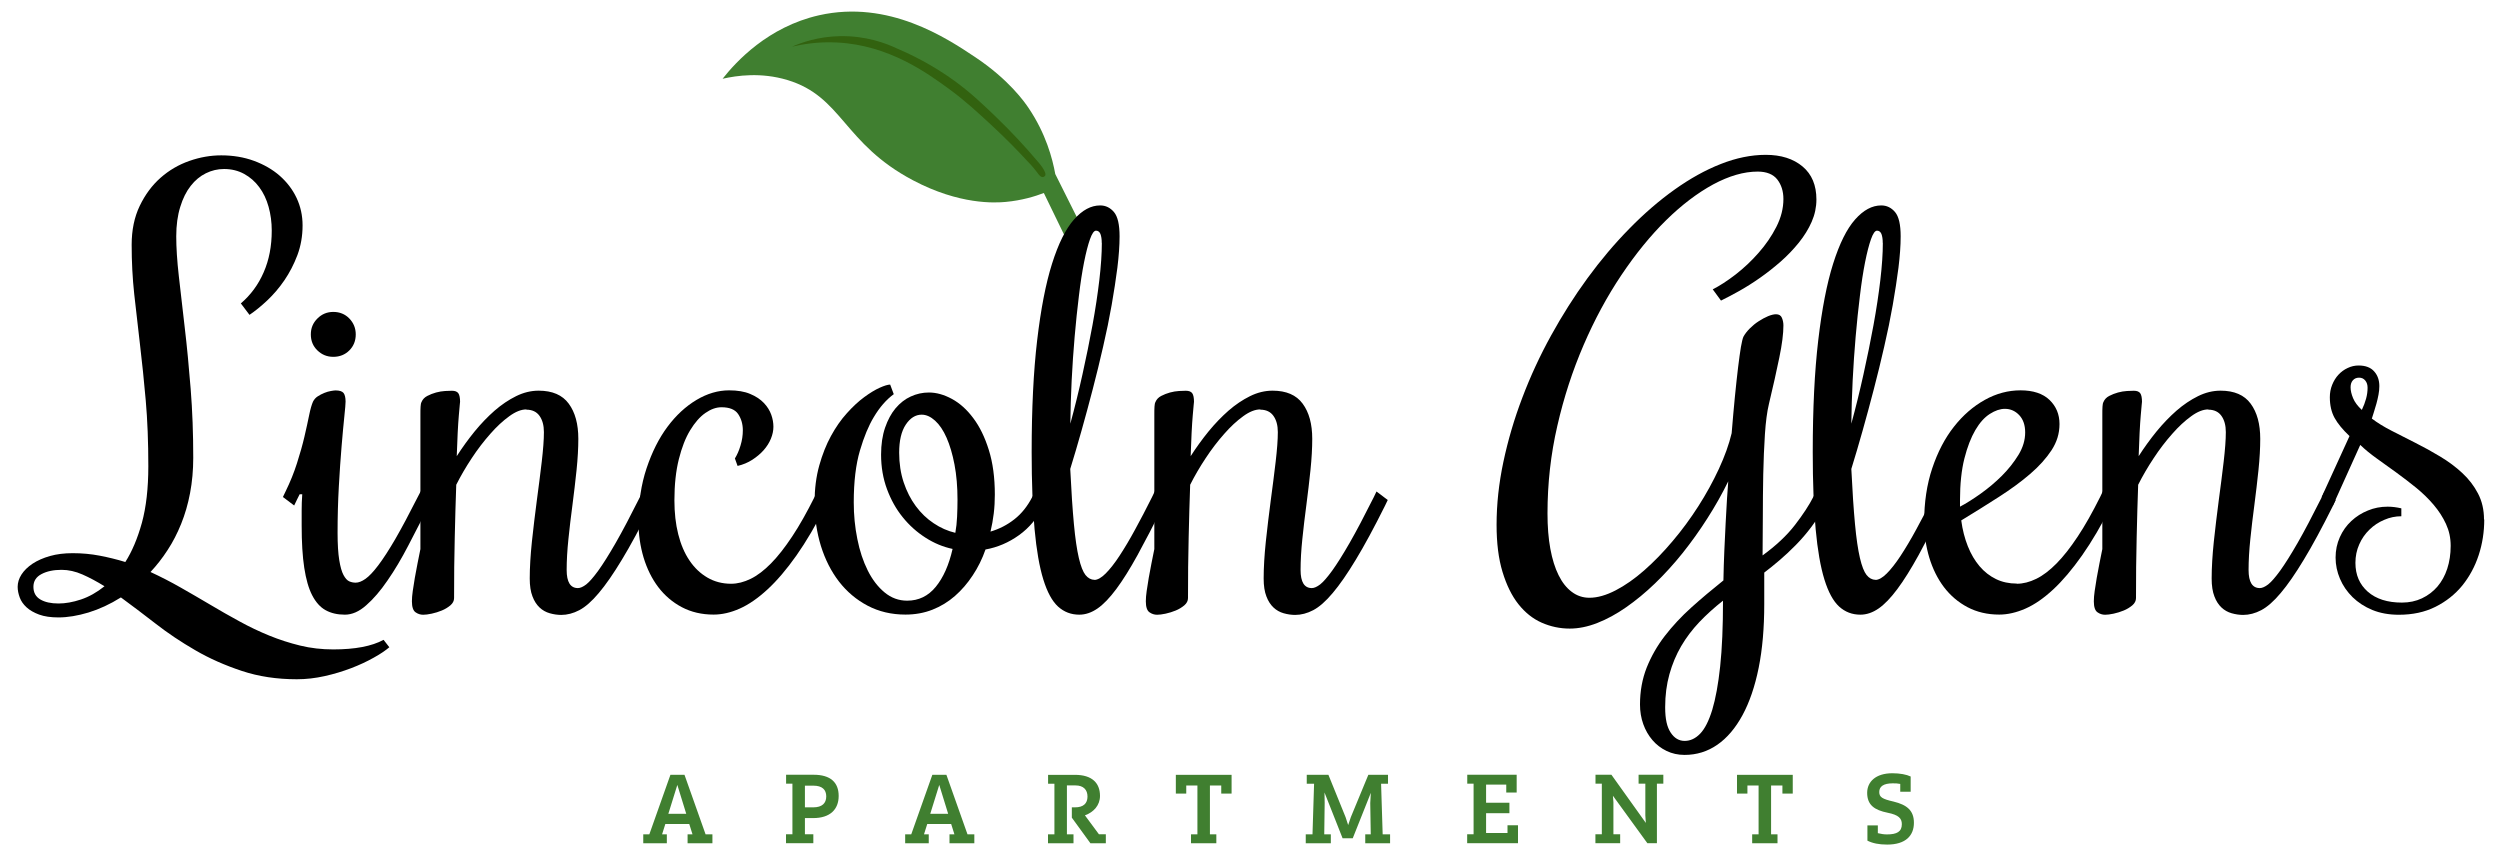
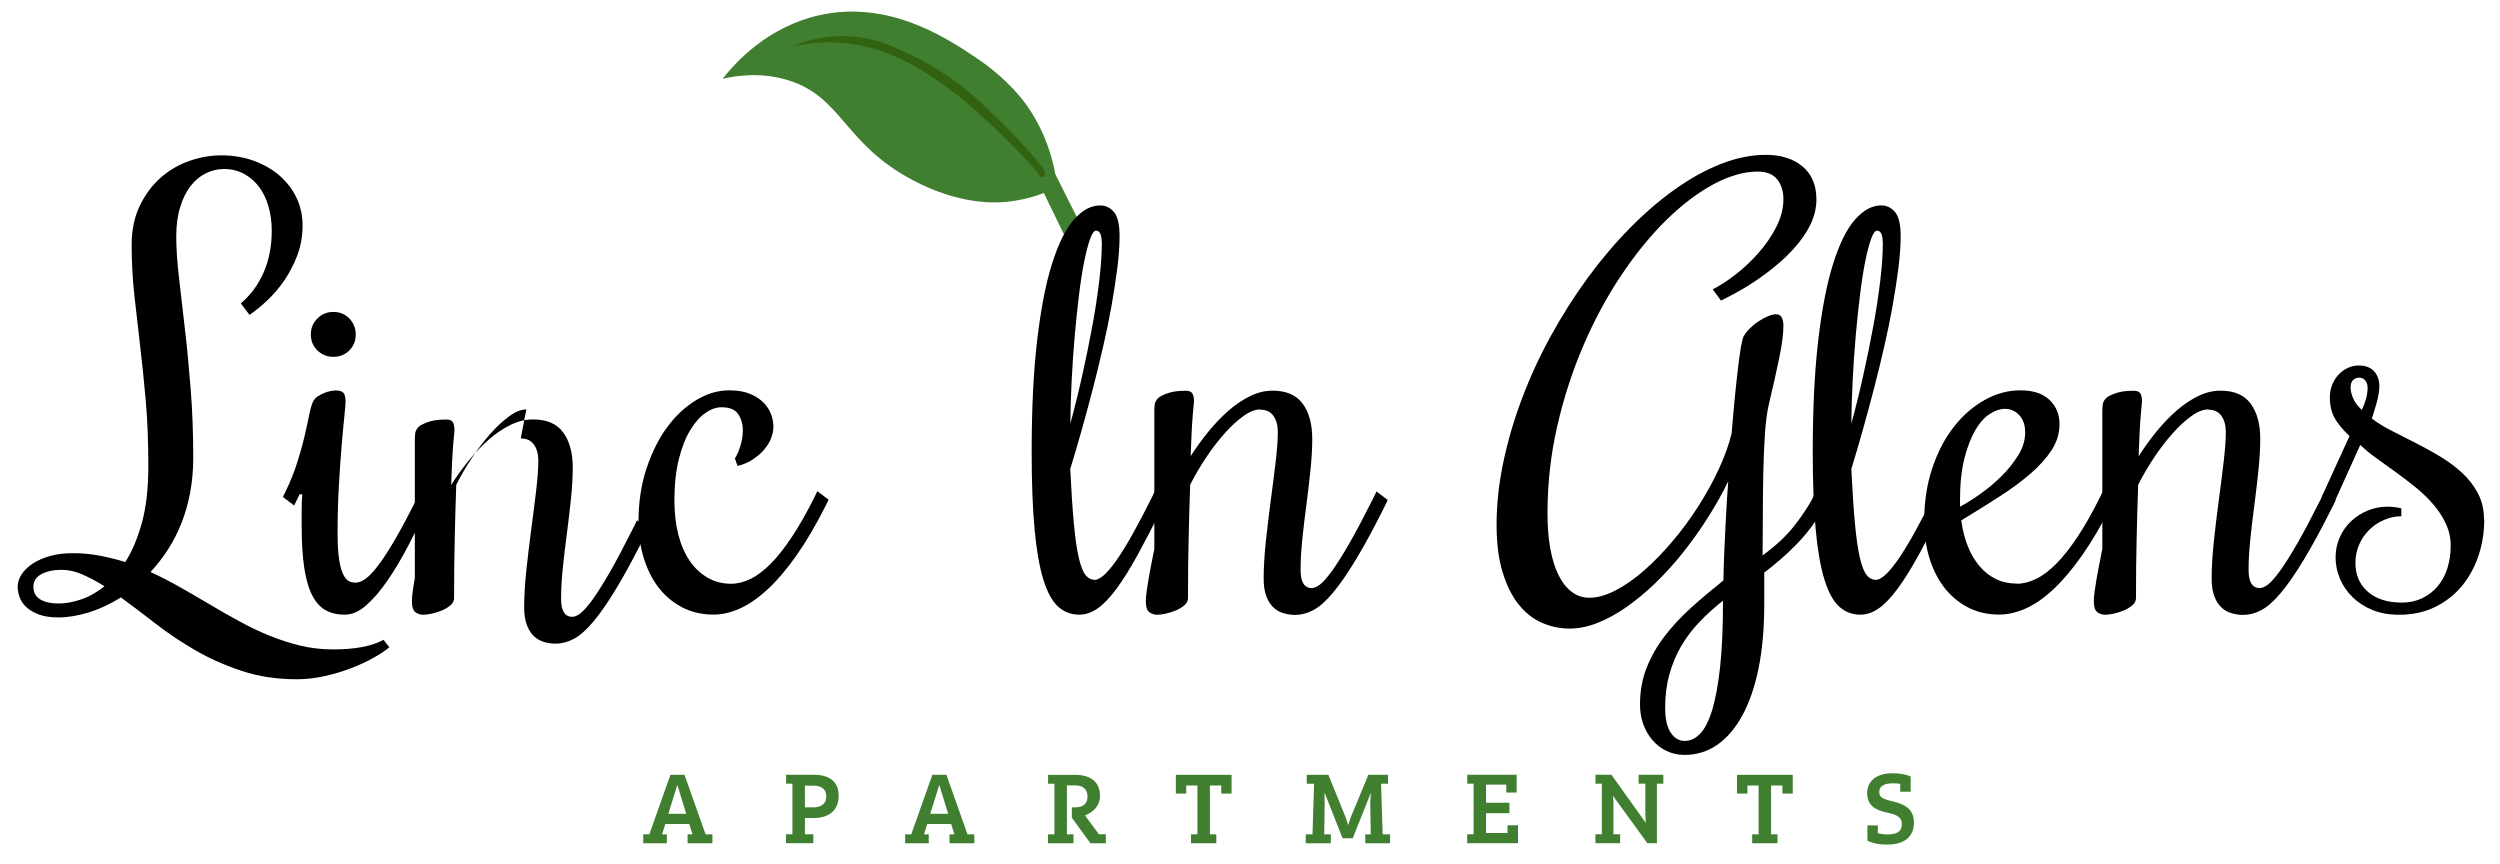
<svg xmlns="http://www.w3.org/2000/svg" id="logos" viewBox="0 0 300 103.62">
  <defs>
    <style>
      .cls-1 {
        fill: #000;
      }

      .cls-1, .cls-2, .cls-3 {
        stroke-width: 0px;
      }

      .cls-2 {
        fill: #32620f;
      }

      .cls-3 {
        fill: #407f30;
      }
    </style>
  </defs>
  <path class="cls-3" d="M127.85,28.49c-.86-1.78-1.73-3.56-2.59-5.33-1.07.41-2.64.89-4.57,1.07-1.29.12-5.54.36-11.12-2.59-8.4-4.43-8.47-10.05-15.09-12.04-3.16-.95-6.04-.54-7.77-.15,1.61-2.04,5.44-6.23,11.58-7.62,8.36-1.88,15.29,2.73,18.74,5.03,4.04,2.69,5.93,5.4,6.4,6.1,2.08,3.08,2.87,6.08,3.2,7.92,1.02,2.03,2.03,4.06,3.05,6.1-.61.51-1.22,1.02-1.83,1.52Z" />
  <g>
    <path class="cls-1" d="M28.9,36.41c1.18-1.01,2.1-2.25,2.74-3.73.65-1.48.97-3.15.97-5.01,0-1.01-.13-1.96-.38-2.86-.25-.9-.62-1.68-1.12-2.35-.49-.67-1.1-1.2-1.81-1.59-.71-.39-1.52-.59-2.41-.59-.77,0-1.49.17-2.18.51-.69.34-1.3.84-1.82,1.51-.53.67-.95,1.51-1.26,2.53-.32,1.02-.48,2.2-.48,3.53s.1,2.93.31,4.78c.21,1.85.44,3.91.71,6.18s.5,4.71.71,7.34c.21,2.63.31,5.39.31,8.28,0,1.49-.13,2.9-.38,4.22-.25,1.33-.61,2.56-1.07,3.7-.46,1.14-1,2.19-1.63,3.15-.62.96-1.31,1.84-2.05,2.63,1.23.57,2.44,1.19,3.63,1.87,1.19.68,2.37,1.36,3.53,2.05,1.16.69,2.33,1.36,3.51,2,1.18.65,2.38,1.22,3.58,1.71,1.2.49,2.44.89,3.71,1.2,1.27.31,2.6.46,3.97.46,2.61,0,4.62-.38,6.04-1.15l.69.89c-.46.39-1.09.82-1.89,1.26-.8.45-1.7.87-2.69,1.25-1,.38-2.05.7-3.17.95-1.12.25-2.23.38-3.35.38-2.39,0-4.59-.33-6.6-1-2.02-.67-3.88-1.49-5.58-2.48-1.71-.99-3.3-2.05-4.76-3.19-1.47-1.14-2.86-2.19-4.17-3.15-1.29.81-2.59,1.41-3.89,1.81-1.3.39-2.5.59-3.6.59-.92,0-1.69-.11-2.32-.34-.62-.23-1.13-.52-1.51-.87-.38-.35-.66-.74-.82-1.18-.16-.44-.25-.86-.25-1.28,0-.5.15-1,.46-1.48.31-.48.75-.91,1.33-1.3.58-.38,1.28-.69,2.09-.92.81-.23,1.72-.34,2.73-.34,1.12,0,2.2.1,3.24.3,1.04.2,2.06.45,3.07.76.81-1.27,1.47-2.84,1.99-4.71.51-1.87.77-4.13.77-6.78,0-2.89-.1-5.52-.31-7.9-.21-2.38-.44-4.61-.69-6.7-.25-2.09-.48-4.11-.69-6.04-.21-1.94-.31-3.91-.31-5.93,0-1.77.32-3.33.97-4.68.65-1.35,1.48-2.47,2.5-3.37,1.02-.9,2.17-1.57,3.45-2.02,1.28-.45,2.56-.67,3.83-.67,1.42,0,2.73.22,3.93.66,1.19.44,2.22,1.03,3.09,1.79.86.76,1.54,1.64,2.02,2.66.48,1.02.72,2.12.72,3.3,0,1.27-.21,2.46-.62,3.56-.42,1.11-.94,2.11-1.56,3.02-.62.91-1.31,1.71-2.05,2.41-.74.7-1.46,1.28-2.14,1.74l-1.02-1.35ZM7.02,72.42c.83,0,1.73-.16,2.69-.48.96-.32,1.91-.85,2.83-1.59-.92-.57-1.8-1.04-2.64-1.41-.84-.37-1.68-.56-2.51-.56-.96,0-1.77.17-2.41.51-.65.34-.97.85-.97,1.53s.27,1.18.82,1.51c.55.33,1.28.49,2.2.49Z" />
    <path class="cls-1" d="M35.96,59.31l-.33.66-.33.69-1.35-1.02.33-.69c.55-1.12,1-2.24,1.36-3.37.36-1.13.66-2.18.89-3.17s.42-1.85.57-2.6c.15-.74.31-1.28.46-1.61.13-.26.32-.48.57-.64.25-.16.51-.3.79-.41.27-.11.54-.19.79-.23.25-.04.43-.07.54-.07.48,0,.8.1.97.3.16.2.25.55.25,1.05,0,.24-.05.84-.15,1.79-.1.95-.21,2.15-.33,3.58-.12,1.43-.23,3.04-.33,4.83-.1,1.79-.15,3.63-.15,5.54,0,1.38.07,2.47.2,3.27.13.8.3,1.4.51,1.79.21.39.44.65.69.76.25.11.51.16.77.16.35,0,.74-.15,1.18-.46.44-.31.95-.85,1.54-1.63.59-.78,1.27-1.83,2.04-3.15.77-1.33,1.66-3.01,2.69-5.04l.36-.69,1.35,1.02-.36.69c-.83,1.62-1.66,3.22-2.48,4.8-.82,1.58-1.65,2.98-2.5,4.2-.84,1.23-1.69,2.22-2.55,2.97-.85.76-1.71,1.13-2.56,1.13-.9,0-1.67-.18-2.32-.54-.65-.36-1.18-.96-1.61-1.79-.43-.83-.74-1.93-.95-3.3-.21-1.37-.31-3.06-.31-5.08v-1.79c0-.62.02-1.28.07-1.95h-.33ZM42.69,40.13c0,.77-.26,1.41-.77,1.92-.51.51-1.16.77-1.92.77s-1.38-.26-1.91-.77c-.53-.51-.79-1.15-.79-1.92s.26-1.38.79-1.91c.53-.53,1.16-.79,1.91-.79s1.41.26,1.92.79c.51.53.77,1.16.77,1.91Z" />
-     <path class="cls-1" d="M63.16,49.13c-.61,0-1.3.27-2.05.82-.76.55-1.52,1.25-2.28,2.12-.77.87-1.51,1.83-2.22,2.91-.71,1.07-1.33,2.14-1.86,3.19-.07,1.93-.13,4.03-.18,6.31-.06,2.28-.08,4.71-.08,7.29,0,.33-.15.62-.44.87-.3.25-.64.46-1.03.62s-.8.29-1.22.38c-.42.09-.76.13-1.02.13-.33,0-.64-.1-.92-.3-.28-.2-.43-.63-.43-1.31,0-.33.03-.74.1-1.23s.15-1.02.25-1.59c.1-.57.21-1.16.33-1.76.12-.6.24-1.17.34-1.69v-16.06c0-.44,0-.78.02-1.03.01-.25.05-.44.12-.57.13-.31.36-.55.69-.72.33-.17.68-.31,1.05-.41.37-.1.73-.16,1.08-.18.35-.02.62-.03.82-.03.37,0,.63.1.77.3.14.2.21.55.21,1.05,0-.07-.05.47-.15,1.61-.1,1.14-.18,2.77-.25,4.89.66-1.03,1.37-2.01,2.14-2.96.77-.94,1.57-1.77,2.4-2.5.83-.72,1.69-1.3,2.58-1.74.89-.44,1.79-.66,2.71-.66,1.64,0,2.85.52,3.61,1.56.77,1.04,1.15,2.45,1.15,4.22,0,1.12-.07,2.36-.21,3.73-.14,1.37-.31,2.76-.49,4.17-.19,1.41-.35,2.79-.49,4.14-.14,1.35-.21,2.58-.21,3.7,0,1.45.45,2.17,1.35,2.17.28,0,.62-.15,1-.44.38-.3.86-.85,1.45-1.66.58-.81,1.28-1.92,2.09-3.33.81-1.41,1.77-3.24,2.89-5.47l.33-.69,1.35,1.02-.33.69c-1.31,2.63-2.48,4.79-3.5,6.47-1.02,1.69-1.94,3.02-2.78,4.01-.83.99-1.61,1.67-2.33,2.05-.72.38-1.45.57-2.17.57-.46,0-.92-.07-1.38-.2-.46-.13-.87-.36-1.22-.69-.35-.33-.64-.77-.85-1.33-.22-.56-.33-1.28-.33-2.15,0-1.31.09-2.79.26-4.43.18-1.64.37-3.29.59-4.93.22-1.64.42-3.19.59-4.65.17-1.46.26-2.64.26-3.56,0-.81-.18-1.46-.53-1.95-.35-.49-.88-.74-1.58-.74Z" />
+     <path class="cls-1" d="M63.16,49.13c-.61,0-1.3.27-2.05.82-.76.55-1.52,1.25-2.28,2.12-.77.87-1.51,1.83-2.22,2.91-.71,1.07-1.33,2.14-1.86,3.19-.07,1.93-.13,4.03-.18,6.31-.06,2.28-.08,4.71-.08,7.29,0,.33-.15.62-.44.87-.3.25-.64.46-1.03.62s-.8.29-1.22.38c-.42.09-.76.13-1.02.13-.33,0-.64-.1-.92-.3-.28-.2-.43-.63-.43-1.31,0-.33.03-.74.1-1.23s.15-1.02.25-1.59v-16.06c0-.44,0-.78.02-1.03.01-.25.05-.44.12-.57.13-.31.36-.55.69-.72.33-.17.68-.31,1.05-.41.37-.1.73-.16,1.08-.18.35-.02.62-.03.82-.03.37,0,.63.1.77.3.14.2.21.55.21,1.05,0-.07-.05.47-.15,1.61-.1,1.14-.18,2.77-.25,4.89.66-1.03,1.37-2.01,2.14-2.96.77-.94,1.57-1.77,2.4-2.5.83-.72,1.69-1.3,2.58-1.74.89-.44,1.79-.66,2.71-.66,1.64,0,2.85.52,3.61,1.56.77,1.04,1.15,2.45,1.15,4.22,0,1.12-.07,2.36-.21,3.73-.14,1.37-.31,2.76-.49,4.17-.19,1.41-.35,2.79-.49,4.14-.14,1.35-.21,2.58-.21,3.7,0,1.45.45,2.17,1.35,2.17.28,0,.62-.15,1-.44.38-.3.86-.85,1.45-1.66.58-.81,1.28-1.92,2.09-3.33.81-1.41,1.77-3.24,2.89-5.47l.33-.69,1.35,1.02-.33.69c-1.31,2.63-2.48,4.79-3.5,6.47-1.02,1.69-1.94,3.02-2.78,4.01-.83.99-1.61,1.67-2.33,2.05-.72.38-1.45.57-2.17.57-.46,0-.92-.07-1.38-.2-.46-.13-.87-.36-1.22-.69-.35-.33-.64-.77-.85-1.33-.22-.56-.33-1.28-.33-2.15,0-1.31.09-2.79.26-4.43.18-1.64.37-3.29.59-4.93.22-1.64.42-3.19.59-4.65.17-1.46.26-2.64.26-3.56,0-.81-.18-1.46-.53-1.95-.35-.49-.88-.74-1.58-.74Z" />
    <path class="cls-1" d="M88.19,55.01c.26-.42.49-.93.67-1.54.19-.61.28-1.23.28-1.84,0-.74-.19-1.39-.56-1.94-.37-.55-1.04-.82-2-.82-.64,0-1.28.23-1.94.69-.66.46-1.26,1.15-1.82,2.07s-1.01,2.08-1.36,3.48c-.35,1.4-.53,3.04-.53,4.93,0,1.49.15,2.85.46,4.07.31,1.23.76,2.28,1.35,3.15.59.88,1.31,1.56,2.15,2.05.84.49,1.79.74,2.84.74.77,0,1.55-.2,2.35-.59.8-.39,1.61-1.01,2.43-1.84.82-.83,1.67-1.91,2.55-3.24.88-1.32,1.77-2.91,2.69-4.75l.33-.69,1.35,1.02-.33.69c-1.18,2.34-2.36,4.35-3.53,6.01-1.17,1.66-2.33,3.02-3.47,4.07-1.14,1.05-2.25,1.82-3.33,2.3-1.08.48-2.13.72-3.14.72-1.42,0-2.69-.3-3.81-.89s-2.06-1.4-2.83-2.41c-.77-1.02-1.35-2.2-1.76-3.55-.4-1.35-.61-2.76-.61-4.25,0-2.37.32-4.52.97-6.46.65-1.94,1.48-3.6,2.51-4.98,1.03-1.38,2.19-2.45,3.48-3.22,1.29-.77,2.6-1.15,3.91-1.15,1.01,0,1.85.14,2.53.43.68.28,1.23.65,1.64,1.08.42.44.71.91.89,1.41.18.5.26.99.26,1.45s-.1.94-.3,1.43-.49.95-.87,1.38c-.38.43-.84.81-1.36,1.15-.53.34-1.12.59-1.77.74l-.33-.92Z" />
-     <path class="cls-1" d="M125.61,59.97l-.36.69c-.74,1.49-1.74,2.68-2.97,3.56-1.24.89-2.58,1.46-4.02,1.72-.39,1.12-.9,2.15-1.53,3.1-.62.95-1.34,1.78-2.14,2.48-.8.7-1.7,1.25-2.69,1.64s-2.07.59-3.24.59c-1.69,0-3.2-.36-4.55-1.07-1.35-.71-2.49-1.68-3.43-2.89-.94-1.22-1.66-2.64-2.17-4.27-.5-1.63-.76-3.38-.76-5.24,0-1.62.19-3.09.56-4.42.37-1.32.84-2.51,1.41-3.55.57-1.04,1.2-1.95,1.91-2.73.7-.78,1.39-1.42,2.07-1.92.68-.5,1.3-.88,1.86-1.13.56-.25.98-.38,1.26-.38l.43,1.15c-.9.66-1.7,1.58-2.4,2.76-.61,1.01-1.17,2.34-1.66,4.01-.49,1.66-.74,3.73-.74,6.21,0,1.51.14,2.98.43,4.4.28,1.42.7,2.68,1.25,3.78.55,1.1,1.22,1.97,2.02,2.63.8.66,1.7.99,2.71.99,1.38,0,2.52-.55,3.43-1.66.91-1.11,1.58-2.62,2.02-4.55-1.14-.24-2.22-.69-3.25-1.35-1.03-.66-1.94-1.47-2.73-2.45-.79-.97-1.42-2.1-1.89-3.37-.47-1.27-.71-2.65-.71-4.14,0-1.23.16-2.3.48-3.24.32-.93.74-1.71,1.26-2.33.53-.62,1.13-1.1,1.82-1.41.69-.32,1.42-.48,2.18-.48.9,0,1.82.26,2.76.77.94.51,1.8,1.28,2.56,2.3.77,1.02,1.39,2.29,1.87,3.83.48,1.53.72,3.32.72,5.35,0,.77-.04,1.52-.13,2.27-.09.74-.22,1.47-.39,2.17,1.05-.31,2.01-.8,2.87-1.48.87-.68,1.58-1.58,2.15-2.69l.36-.69,1.35,1.02ZM107.9,54.32c0,1.29.18,2.48.54,3.56s.85,2.04,1.46,2.86c.61.82,1.32,1.51,2.14,2.05.81.55,1.68.93,2.6,1.15.11-.61.18-1.25.21-1.92.03-.67.05-1.35.05-2.05,0-1.55-.12-2.96-.36-4.22-.24-1.26-.56-2.33-.95-3.22s-.85-1.57-1.38-2.05c-.53-.48-1.06-.72-1.61-.72-.74,0-1.38.4-1.91,1.2-.53.8-.79,1.92-.79,3.37Z" />
    <path class="cls-1" d="M131.32,69.59c.39,0,.85-.26,1.36-.77s1.07-1.22,1.66-2.12c.59-.9,1.22-1.95,1.87-3.15.66-1.2,1.34-2.51,2.04-3.91l.33-.69,1.35,1.02-.33.69c-1.16,2.32-2.2,4.31-3.1,5.96-.91,1.65-1.76,3.01-2.55,4.07-.79,1.06-1.54,1.84-2.25,2.33-.71.49-1.44.74-2.18.74-.99,0-1.83-.32-2.55-.97-.71-.65-1.3-1.73-1.77-3.25-.47-1.52-.82-3.53-1.05-6.03-.23-2.5-.35-5.58-.35-9.26,0-5.21.22-9.69.66-13.42.44-3.73,1.03-6.8,1.79-9.2s1.63-4.16,2.63-5.29c1-1.13,2.04-1.69,3.14-1.69.66,0,1.21.27,1.66.8.45.54.67,1.51.67,2.91,0,1.1-.09,2.34-.26,3.74-.18,1.4-.41,2.9-.69,4.5-.28,1.6-.62,3.26-1.02,4.98-.39,1.72-.81,3.43-1.25,5.12-.44,1.7-.89,3.36-1.35,4.99-.46,1.63-.91,3.16-1.35,4.58.13,2.69.28,4.9.44,6.62.16,1.72.36,3.07.59,4.06s.5,1.67.8,2.05c.31.38.66.57,1.05.57ZM132.21,29.15c0-.46-.06-.82-.16-1.08-.11-.26-.29-.39-.53-.39s-.48.34-.72,1.02c-.24.68-.48,1.6-.71,2.76-.23,1.16-.44,2.51-.62,4.04-.19,1.53-.36,3.16-.51,4.88-.15,1.72-.27,3.48-.36,5.27-.09,1.8-.14,3.53-.16,5.19.53-1.93,1.01-3.9,1.46-5.93.45-2.03.85-3.99,1.2-5.9.35-1.91.62-3.71.82-5.4.2-1.7.3-3.18.3-4.45Z" />
    <path class="cls-1" d="M151.23,49.13c-.61,0-1.3.27-2.05.82-.76.55-1.52,1.25-2.28,2.12-.77.87-1.51,1.83-2.22,2.91-.71,1.07-1.33,2.14-1.86,3.19-.07,1.93-.13,4.03-.18,6.31-.06,2.28-.08,4.71-.08,7.29,0,.33-.15.62-.44.87-.3.25-.64.46-1.03.62s-.8.29-1.22.38c-.42.09-.76.13-1.02.13-.33,0-.64-.1-.92-.3-.28-.2-.43-.63-.43-1.31,0-.33.03-.74.1-1.23s.15-1.02.25-1.59c.1-.57.21-1.16.33-1.76.12-.6.24-1.17.34-1.69v-16.06c0-.44,0-.78.02-1.03.01-.25.05-.44.12-.57.13-.31.36-.55.69-.72.33-.17.68-.31,1.05-.41.37-.1.73-.16,1.08-.18.35-.02.62-.03.82-.03.37,0,.63.1.77.3.14.2.21.55.21,1.05,0-.07-.05.47-.15,1.61-.1,1.14-.18,2.77-.25,4.89.66-1.03,1.37-2.01,2.14-2.96.77-.94,1.57-1.77,2.4-2.5.83-.72,1.69-1.3,2.58-1.74.89-.44,1.79-.66,2.71-.66,1.64,0,2.85.52,3.61,1.56.77,1.04,1.15,2.45,1.15,4.22,0,1.12-.07,2.36-.21,3.73-.14,1.37-.31,2.76-.49,4.17-.19,1.41-.35,2.79-.49,4.14-.14,1.35-.21,2.58-.21,3.7,0,1.45.45,2.17,1.35,2.17.28,0,.62-.15,1-.44.38-.3.86-.85,1.45-1.66.58-.81,1.28-1.92,2.09-3.33.81-1.41,1.77-3.24,2.89-5.47l.33-.69,1.35,1.02-.33.69c-1.31,2.63-2.48,4.79-3.5,6.47-1.02,1.69-1.94,3.02-2.78,4.01-.83.99-1.61,1.67-2.33,2.05-.72.38-1.45.57-2.17.57-.46,0-.92-.07-1.38-.2-.46-.13-.87-.36-1.22-.69-.35-.33-.64-.77-.85-1.33-.22-.56-.33-1.28-.33-2.15,0-1.31.09-2.79.26-4.43.18-1.64.37-3.29.59-4.93.22-1.64.42-3.19.59-4.65.17-1.46.26-2.64.26-3.56,0-.81-.18-1.46-.53-1.95-.35-.49-.88-.74-1.58-.74Z" />
    <path class="cls-1" d="M218.97,60.66c-.46.9-.99,1.75-1.59,2.55-.6.8-1.23,1.53-1.89,2.2-.66.67-1.31,1.28-1.97,1.84-.66.56-1.26,1.05-1.81,1.46v3.78c0,2.87-.22,5.42-.67,7.65-.45,2.23-1.1,4.13-1.94,5.68-.84,1.55-1.85,2.74-3.02,3.55-1.17.81-2.48,1.22-3.93,1.22-.79,0-1.51-.16-2.17-.48-.66-.32-1.22-.75-1.69-1.3-.47-.55-.84-1.19-1.1-1.92-.26-.73-.39-1.52-.39-2.35,0-1.6.27-3.07.8-4.42.54-1.35,1.26-2.62,2.18-3.81.92-1.19,1.98-2.33,3.19-3.42,1.2-1.08,2.49-2.16,3.84-3.24.02-1.2.06-2.4.11-3.58.05-1.18.11-2.3.16-3.35.05-1.05.11-2,.16-2.86.05-.85.1-1.55.15-2.1-.74,1.51-1.58,3-2.51,4.45-.93,1.46-1.92,2.84-2.97,4.16-1.05,1.31-2.15,2.52-3.3,3.63-1.15,1.11-2.31,2.06-3.47,2.87-1.16.81-2.32,1.44-3.47,1.89-1.15.45-2.25.67-3.3.67-1.18,0-2.3-.24-3.37-.71-1.06-.47-1.99-1.21-2.79-2.22-.8-1.01-1.43-2.3-1.91-3.88s-.71-3.46-.71-5.65c0-2.45.27-4.97.82-7.56.55-2.58,1.3-5.15,2.27-7.69.96-2.54,2.11-5.03,3.45-7.46,1.34-2.43,2.79-4.72,4.37-6.88,1.58-2.16,3.25-4.14,5.03-5.95,1.77-1.81,3.58-3.37,5.42-4.68,1.84-1.31,3.68-2.34,5.54-3.07,1.85-.73,3.65-1.1,5.4-1.1,1.84,0,3.31.47,4.42,1.4,1.11.93,1.66,2.25,1.66,3.96,0,.92-.19,1.81-.57,2.68-.38.87-.9,1.7-1.54,2.5-.65.8-1.37,1.56-2.18,2.27-.81.71-1.64,1.36-2.48,1.95-.84.59-1.68,1.12-2.5,1.58-.82.46-1.55.84-2.18,1.15l-.99-1.35c.83-.42,1.74-1.01,2.73-1.77.99-.77,1.91-1.63,2.76-2.6.85-.96,1.57-2,2.14-3.12.57-1.12.85-2.23.85-3.35,0-.94-.25-1.72-.74-2.35-.49-.62-1.28-.94-2.35-.94-1.66,0-3.44.52-5.34,1.54-1.89,1.03-3.78,2.46-5.65,4.3-1.87,1.84-3.66,4.04-5.37,6.59-1.71,2.55-3.22,5.35-4.53,8.39-1.31,3.04-2.37,6.27-3.15,9.69-.79,3.42-1.18,6.92-1.18,10.51,0,1.58.11,2.99.34,4.24s.56,2.31.99,3.17c.43.87.95,1.53,1.58,2,.62.47,1.33.71,2.12.71.96,0,2.01-.3,3.15-.89,1.14-.59,2.28-1.39,3.43-2.4,1.15-1.01,2.28-2.17,3.4-3.5,1.12-1.32,2.15-2.72,3.09-4.19.94-1.47,1.76-2.96,2.46-4.47.7-1.51,1.22-2.95,1.54-4.3.13-1.6.26-3.06.39-4.39.13-1.32.26-2.49.38-3.5.12-1.01.24-1.82.34-2.45.11-.62.21-1.03.3-1.23.18-.33.43-.66.76-.99.33-.33.68-.62,1.07-.87.38-.25.76-.45,1.13-.61.37-.15.69-.23.95-.23.35,0,.59.14.71.43.12.29.18.59.18.92,0,.96-.16,2.25-.49,3.84-.33,1.6-.74,3.46-1.25,5.58-.22.92-.38,2.13-.48,3.63-.1,1.5-.16,3.1-.2,4.8-.03,1.7-.05,3.41-.05,5.12s-.01,3.26-.03,4.62c1.62-1.18,2.92-2.4,3.89-3.66.97-1.26,1.71-2.39,2.22-3.4l.36-.69,1.35,1.02-.36.69ZM206.75,72.09c-1.03.81-1.97,1.66-2.83,2.56-.85.9-1.58,1.86-2.18,2.89-.6,1.03-1.07,2.15-1.41,3.37-.34,1.22-.51,2.53-.51,3.96s.22,2.37.66,3.04c.44.67,1,1,1.68,1s1.3-.29,1.86-.87c.56-.58,1.04-1.53,1.45-2.86.4-1.33.72-3.06.95-5.21.23-2.15.34-4.77.34-7.88Z" />
    <path class="cls-1" d="M225.05,69.59c.39,0,.85-.26,1.36-.77s1.07-1.22,1.66-2.12c.59-.9,1.22-1.95,1.87-3.15.66-1.2,1.34-2.51,2.04-3.91l.33-.69,1.35,1.02-.33.69c-1.16,2.32-2.2,4.31-3.1,5.96-.91,1.65-1.76,3.01-2.55,4.07-.79,1.06-1.54,1.84-2.25,2.33-.71.49-1.44.74-2.18.74-.99,0-1.83-.32-2.55-.97-.71-.65-1.3-1.73-1.77-3.25-.47-1.52-.82-3.53-1.05-6.03-.23-2.5-.35-5.58-.35-9.26,0-5.21.22-9.69.66-13.42.44-3.73,1.03-6.8,1.79-9.2s1.63-4.16,2.63-5.29c1-1.13,2.04-1.69,3.14-1.69.66,0,1.21.27,1.66.8.45.54.67,1.51.67,2.91,0,1.1-.09,2.34-.26,3.74-.18,1.4-.41,2.9-.69,4.5-.28,1.6-.62,3.26-1.02,4.98-.39,1.72-.81,3.43-1.25,5.12-.44,1.7-.89,3.36-1.35,4.99-.46,1.63-.91,3.16-1.35,4.58.13,2.69.28,4.9.44,6.62.16,1.72.36,3.07.59,4.06s.5,1.67.8,2.05c.31.38.66.57,1.05.57ZM225.93,29.15c0-.46-.06-.82-.16-1.08-.11-.26-.29-.39-.53-.39s-.48.34-.72,1.02c-.24.68-.48,1.6-.71,2.76-.23,1.16-.44,2.51-.62,4.04-.19,1.53-.36,3.16-.51,4.88-.15,1.72-.27,3.48-.36,5.27-.09,1.8-.14,3.53-.16,5.19.53-1.93,1.01-3.9,1.46-5.93.45-2.03.85-3.99,1.2-5.9.35-1.91.62-3.71.82-5.4.2-1.7.3-3.18.3-4.45Z" />
    <path class="cls-1" d="M242,70.05c.77,0,1.55-.2,2.35-.59.8-.39,1.61-1.01,2.43-1.84.82-.83,1.67-1.91,2.55-3.24.88-1.32,1.77-2.91,2.69-4.75l.33-.69,1.35,1.02-.33.69c-1.18,2.34-2.36,4.35-3.53,6.01-1.17,1.66-2.32,3.02-3.45,4.07-1.13,1.05-2.24,1.82-3.33,2.3-1.1.48-2.15.72-3.15.72-1.42,0-2.69-.3-3.81-.89-1.12-.59-2.06-1.4-2.83-2.41-.77-1.02-1.35-2.2-1.76-3.55-.4-1.35-.61-2.76-.61-4.25,0-2.37.32-4.52.97-6.46.65-1.94,1.51-3.6,2.6-4.98,1.08-1.38,2.32-2.45,3.7-3.22,1.38-.77,2.81-1.15,4.3-1.15s2.67.38,3.47,1.15c.8.77,1.2,1.73,1.2,2.89s-.32,2.16-.95,3.14c-.64.97-1.49,1.93-2.58,2.86-1.08.93-2.34,1.85-3.76,2.76-1.42.91-2.92,1.85-4.5,2.81.15,1.14.42,2.17.79,3.1.37.93.84,1.73,1.41,2.4.57.67,1.23,1.18,1.97,1.54.74.36,1.58.54,2.5.54ZM243.02,51.89c0-.88-.24-1.57-.71-2.07-.47-.5-1.05-.76-1.72-.76-.57,0-1.17.2-1.81.61-.64.41-1.22,1.05-1.74,1.94s-.96,2.02-1.31,3.4c-.35,1.38-.53,3.06-.53,5.03v.76c.74-.39,1.57-.91,2.48-1.56.91-.65,1.76-1.36,2.55-2.15s1.45-1.63,1.99-2.51c.54-.89.8-1.78.8-2.68Z" />
    <path class="cls-1" d="M264.99,49.13c-.61,0-1.3.27-2.05.82-.76.55-1.52,1.25-2.28,2.12-.77.87-1.51,1.83-2.22,2.91-.71,1.07-1.33,2.14-1.86,3.19-.07,1.93-.13,4.03-.18,6.31-.06,2.28-.08,4.71-.08,7.29,0,.33-.15.62-.44.87-.3.25-.64.46-1.03.62s-.8.29-1.22.38c-.42.09-.76.13-1.02.13-.33,0-.64-.1-.92-.3-.28-.2-.43-.63-.43-1.31,0-.33.03-.74.1-1.23s.15-1.02.25-1.59c.1-.57.21-1.16.33-1.76.12-.6.24-1.17.34-1.69v-16.06c0-.44,0-.78.02-1.03.01-.25.05-.44.12-.57.13-.31.36-.55.69-.72.33-.17.68-.31,1.05-.41.37-.1.73-.16,1.08-.18.35-.02.62-.03.82-.03.37,0,.63.1.77.3.14.2.21.55.21,1.05,0-.07-.05.47-.15,1.61-.1,1.14-.18,2.77-.25,4.89.66-1.03,1.37-2.01,2.14-2.96.77-.94,1.57-1.77,2.4-2.5.83-.72,1.69-1.3,2.58-1.74.89-.44,1.79-.66,2.71-.66,1.64,0,2.85.52,3.61,1.56.77,1.04,1.15,2.45,1.15,4.22,0,1.12-.07,2.36-.21,3.73-.14,1.37-.31,2.76-.49,4.17-.19,1.41-.35,2.79-.49,4.14-.14,1.35-.21,2.58-.21,3.7,0,1.45.45,2.17,1.35,2.17.28,0,.62-.15,1-.44.38-.3.86-.85,1.45-1.66.58-.81,1.28-1.92,2.09-3.33.81-1.41,1.77-3.24,2.89-5.47l.33-.69,1.35,1.02-.33.69c-1.31,2.63-2.48,4.79-3.5,6.47-1.02,1.69-1.94,3.02-2.78,4.01-.83.99-1.61,1.67-2.33,2.05-.72.38-1.45.57-2.17.57-.46,0-.92-.07-1.38-.2-.46-.13-.87-.36-1.22-.69-.35-.33-.64-.77-.85-1.33-.22-.56-.33-1.28-.33-2.15,0-1.31.09-2.79.26-4.43.18-1.64.37-3.29.59-4.93.22-1.64.42-3.19.59-4.65.17-1.46.26-2.64.26-3.56,0-.81-.18-1.46-.53-1.95-.35-.49-.88-.74-1.58-.74Z" />
    <path class="cls-1" d="M298.11,62.33c0,1.49-.22,2.92-.67,4.29-.45,1.37-1.11,2.58-1.97,3.65-.87,1.06-1.94,1.91-3.22,2.55-1.28.64-2.74.95-4.39.95-1.18,0-2.24-.19-3.17-.57-.93-.38-1.72-.9-2.38-1.54-.66-.65-1.16-1.38-1.51-2.2-.35-.82-.53-1.67-.53-2.55s.17-1.69.51-2.45c.34-.76.8-1.4,1.38-1.94.58-.54,1.24-.96,1.99-1.26.74-.31,1.53-.46,2.37-.46.53,0,1.07.07,1.64.2v.95c-.7,0-1.39.14-2.05.43-.67.28-1.26.67-1.77,1.17-.51.49-.93,1.08-1.23,1.77-.31.69-.46,1.43-.46,2.22,0,1.45.5,2.6,1.49,3.47,1,.87,2.36,1.3,4.09,1.3.88,0,1.68-.17,2.4-.51.72-.34,1.34-.81,1.86-1.41.51-.6.91-1.32,1.18-2.15.27-.83.41-1.74.41-2.73s-.19-1.82-.56-2.63c-.37-.81-.87-1.58-1.48-2.3-.61-.72-1.31-1.4-2.09-2.04-.78-.63-1.57-1.24-2.37-1.82-.8-.58-1.58-1.14-2.35-1.69-.77-.55-1.43-1.09-2-1.64l-3.29,7.29-1.35-1.02,3.35-7.33c-.81-.77-1.41-1.49-1.79-2.18-.38-.69-.57-1.52-.57-2.48,0-.53.09-1.02.28-1.49.19-.47.44-.88.76-1.22.32-.34.68-.61,1.1-.8.42-.2.85-.3,1.31-.3.83,0,1.46.24,1.87.71.42.47.62,1.06.62,1.76,0,.33-.03.67-.1,1.03-.07.36-.15.72-.25,1.08-.1.36-.2.7-.3,1-.1.31-.18.57-.25.79.66.5,1.45.99,2.37,1.46.92.47,1.88.96,2.87,1.46,1,.5,1.99,1.05,2.97,1.64s1.87,1.25,2.64,1.97c.78.72,1.41,1.54,1.89,2.46.48.92.72,1.96.72,3.12ZM283.09,45.32c-.31,0-.55.1-.74.31-.19.21-.28.49-.28.84,0,.39.1.83.3,1.31.2.48.55.95,1.05,1.41.22-.46.39-.91.51-1.35.12-.44.18-.88.18-1.31,0-.35-.09-.64-.28-.87-.19-.23-.43-.34-.74-.34Z" />
  </g>
  <g>
    <path class="cls-3" d="M85.49,100.12v1.07h-2.98v-1.07h.59l-.39-1.24h-2.87l-.39,1.24h.57v1.07h-2.83v-1.07h.73l2.53-7.14h1.69l2.53,7.14h.81ZM82.35,97.66l-1.07-3.47-1.08,3.47h2.15Z" />
    <path class="cls-3" d="M96.59,98.18v1.93h1.01v1.07h-3.28v-1.07h.77v-6.07h-.76v-1.07h3.31c2.03,0,3,.93,3,2.54s-1.02,2.66-3.06,2.66h-.98ZM97.61,94.28h-1.02v2.6h1.02c1.03,0,1.54-.49,1.54-1.31s-.5-1.29-1.54-1.29Z" />
    <path class="cls-3" d="M116.92,100.12v1.07h-2.98v-1.07h.59l-.39-1.24h-2.87l-.39,1.24h.57v1.07h-2.83v-1.07h.73l2.53-7.14h1.69l2.53,7.14h.81ZM113.78,97.66l-1.07-3.47-1.08,3.47h2.15Z" />
    <path class="cls-3" d="M132.7,100.12v1.07h-1.85l-2.23-3.07v-1.24h.38c1,.01,1.5-.47,1.5-1.29s-.49-1.34-1.44-1.34h-1.03v5.87h.79v1.07h-3.06v-1.07h.77v-6.07h-.76v-1.07h3.22c2.09,0,3.01,1.01,3.01,2.53,0,1.13-.77,1.96-1.81,2.33l1.68,2.27h.83Z" />
    <path class="cls-3" d="M147.79,92.98v2.25h-1.24v-.97h-1.36v5.86h.77v1.07h-3.04v-1.07h.77v-5.86h-1.34v.97h-1.25v-2.25h6.68Z" />
    <path class="cls-3" d="M166.81,100.12v1.07h-2.98v-1.07h.66l-.06-3.75.07-1.23-2.17,5.45h-1.22l-2.17-5.49.02,1.24-.05,3.78h.79v1.07h-3.01v-1.07h.81l.19-6.07h-.88v-1.07h2.6l2.06,5.08.31.95.32-.95,2.1-5.08h2.36v1.07h-.83l.19,6.07h.9Z" />
    <path class="cls-3" d="M182.16,99.05v2.13h-6.1v-1.07h.77v-6.07h-.76v-1.07h5.93v2.13h-1.25v-.95h-2.42v2.18h2.8v1.25h-2.8v2.38h2.57v-.93h1.25Z" />
    <path class="cls-3" d="M199.6,94.04h-.77v7.14h-1.15l-4.13-5.69.06.77v3.85h.81v1.07h-2.97v-1.07h.77v-6.07h-.76v-1.07h1.91l4.13,5.78-.06-.89v-3.82h-.81v-1.07h2.97v1.07Z" />
    <path class="cls-3" d="M215.13,92.98v2.25h-1.24v-.97h-1.36v5.86h.77v1.07h-3.04v-1.07h.77v-5.86h-1.34v.97h-1.25v-2.25h6.68Z" />
    <path class="cls-3" d="M229.67,98.73c0,1.52-.96,2.62-3.21,2.62-1,0-1.75-.16-2.37-.47v-1.83h1.25v.93c.36.09.74.15,1.09.15,1.2,0,1.79-.33,1.79-1.23,0-.69-.38-1.11-1.7-1.37-1.59-.32-2.46-.93-2.46-2.39,0-1.31,1.01-2.35,3.03-2.35.9,0,1.69.15,2.19.39v1.83h-1.25v-.94c-.29-.06-.56-.07-.9-.07-1.13,0-1.62.39-1.62,1.04,0,.62.36.84,1.72,1.15,1.61.39,2.44,1.08,2.44,2.54Z" />
  </g>
  <path class="cls-2" d="M95.01,5.61c1.27-.3,3.16-.63,5.43-.51,6.26.31,10.87,3.7,13.49,5.61,1.86,1.36,3.42,2.81,4.93,4.2,1.89,1.74,3.38,3.29,4.42,4.42.55.55.92,1.02,1.17,1.35.17.24.41.59.69.57.11-.01.22-.08.27-.15.28-.41-.77-1.61-1.09-1.96-1.17-1.38-2.86-3.26-5.06-5.36-1.5-1.43-2.83-2.7-4.74-4.09-1.54-1.11-3.83-2.58-6.9-3.88-1.26-.6-3.72-1.55-6.91-1.47-2.53.06-4.52.75-5.71,1.28Z" />
</svg>